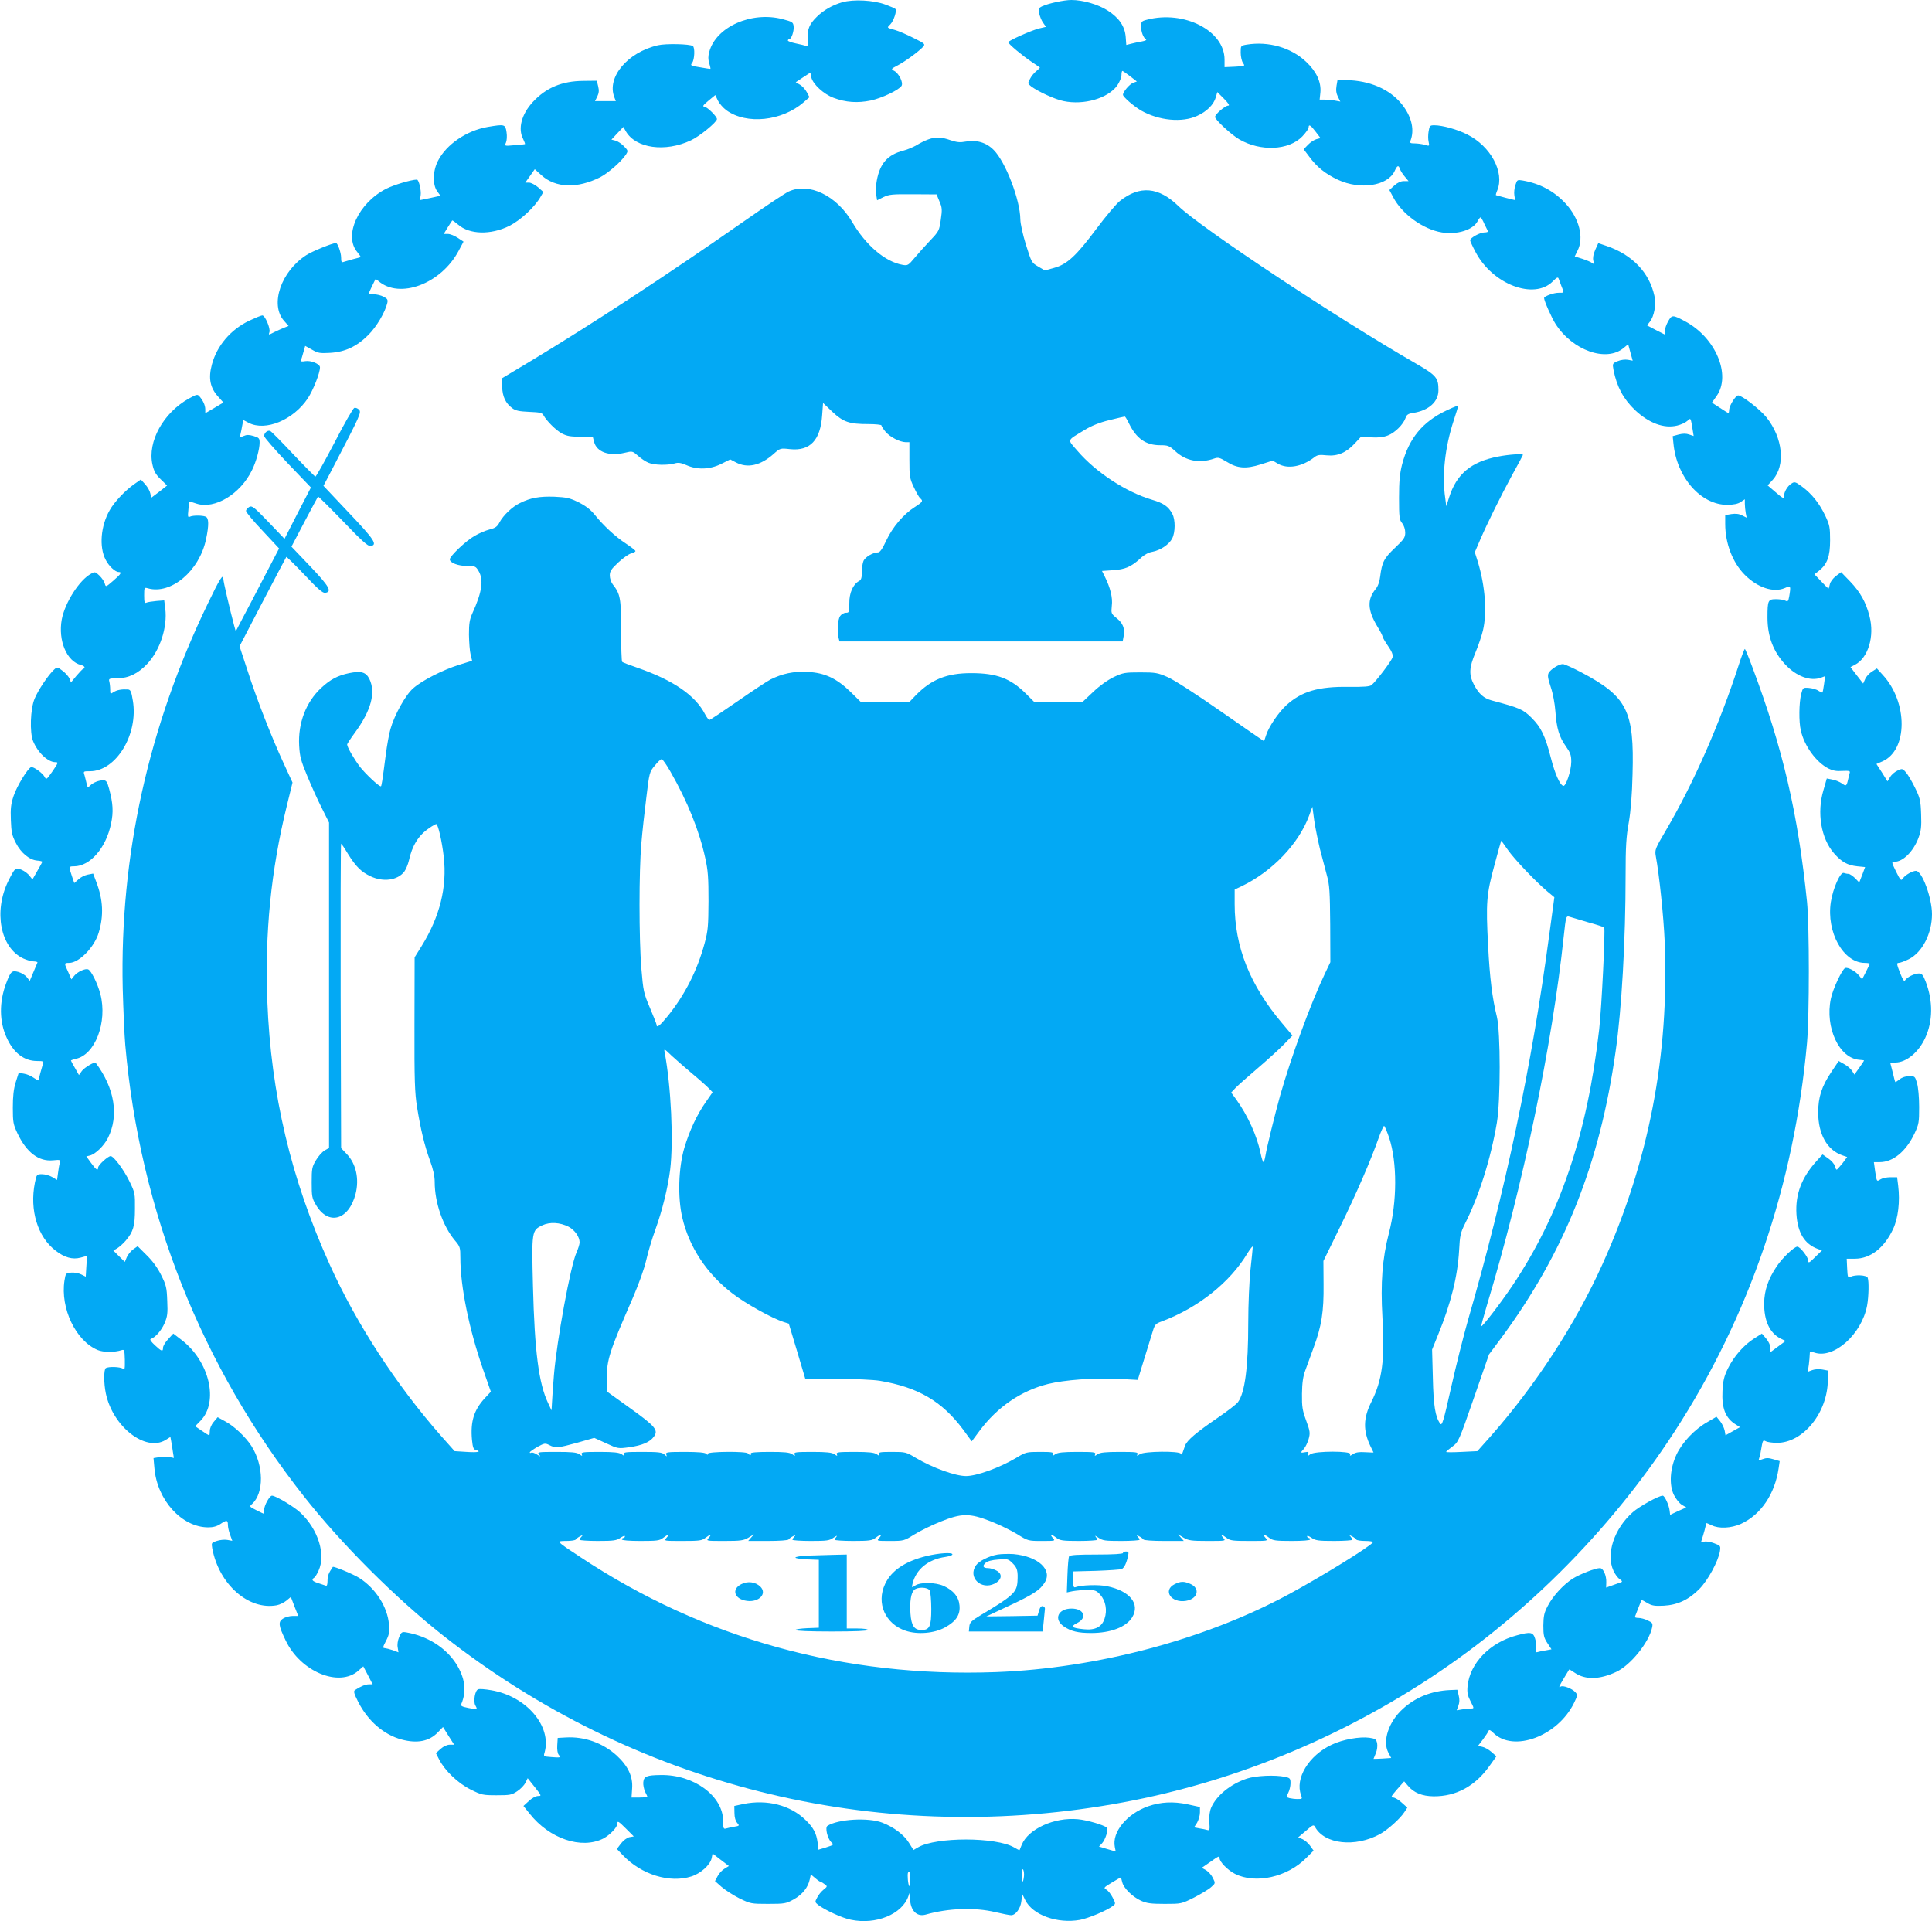
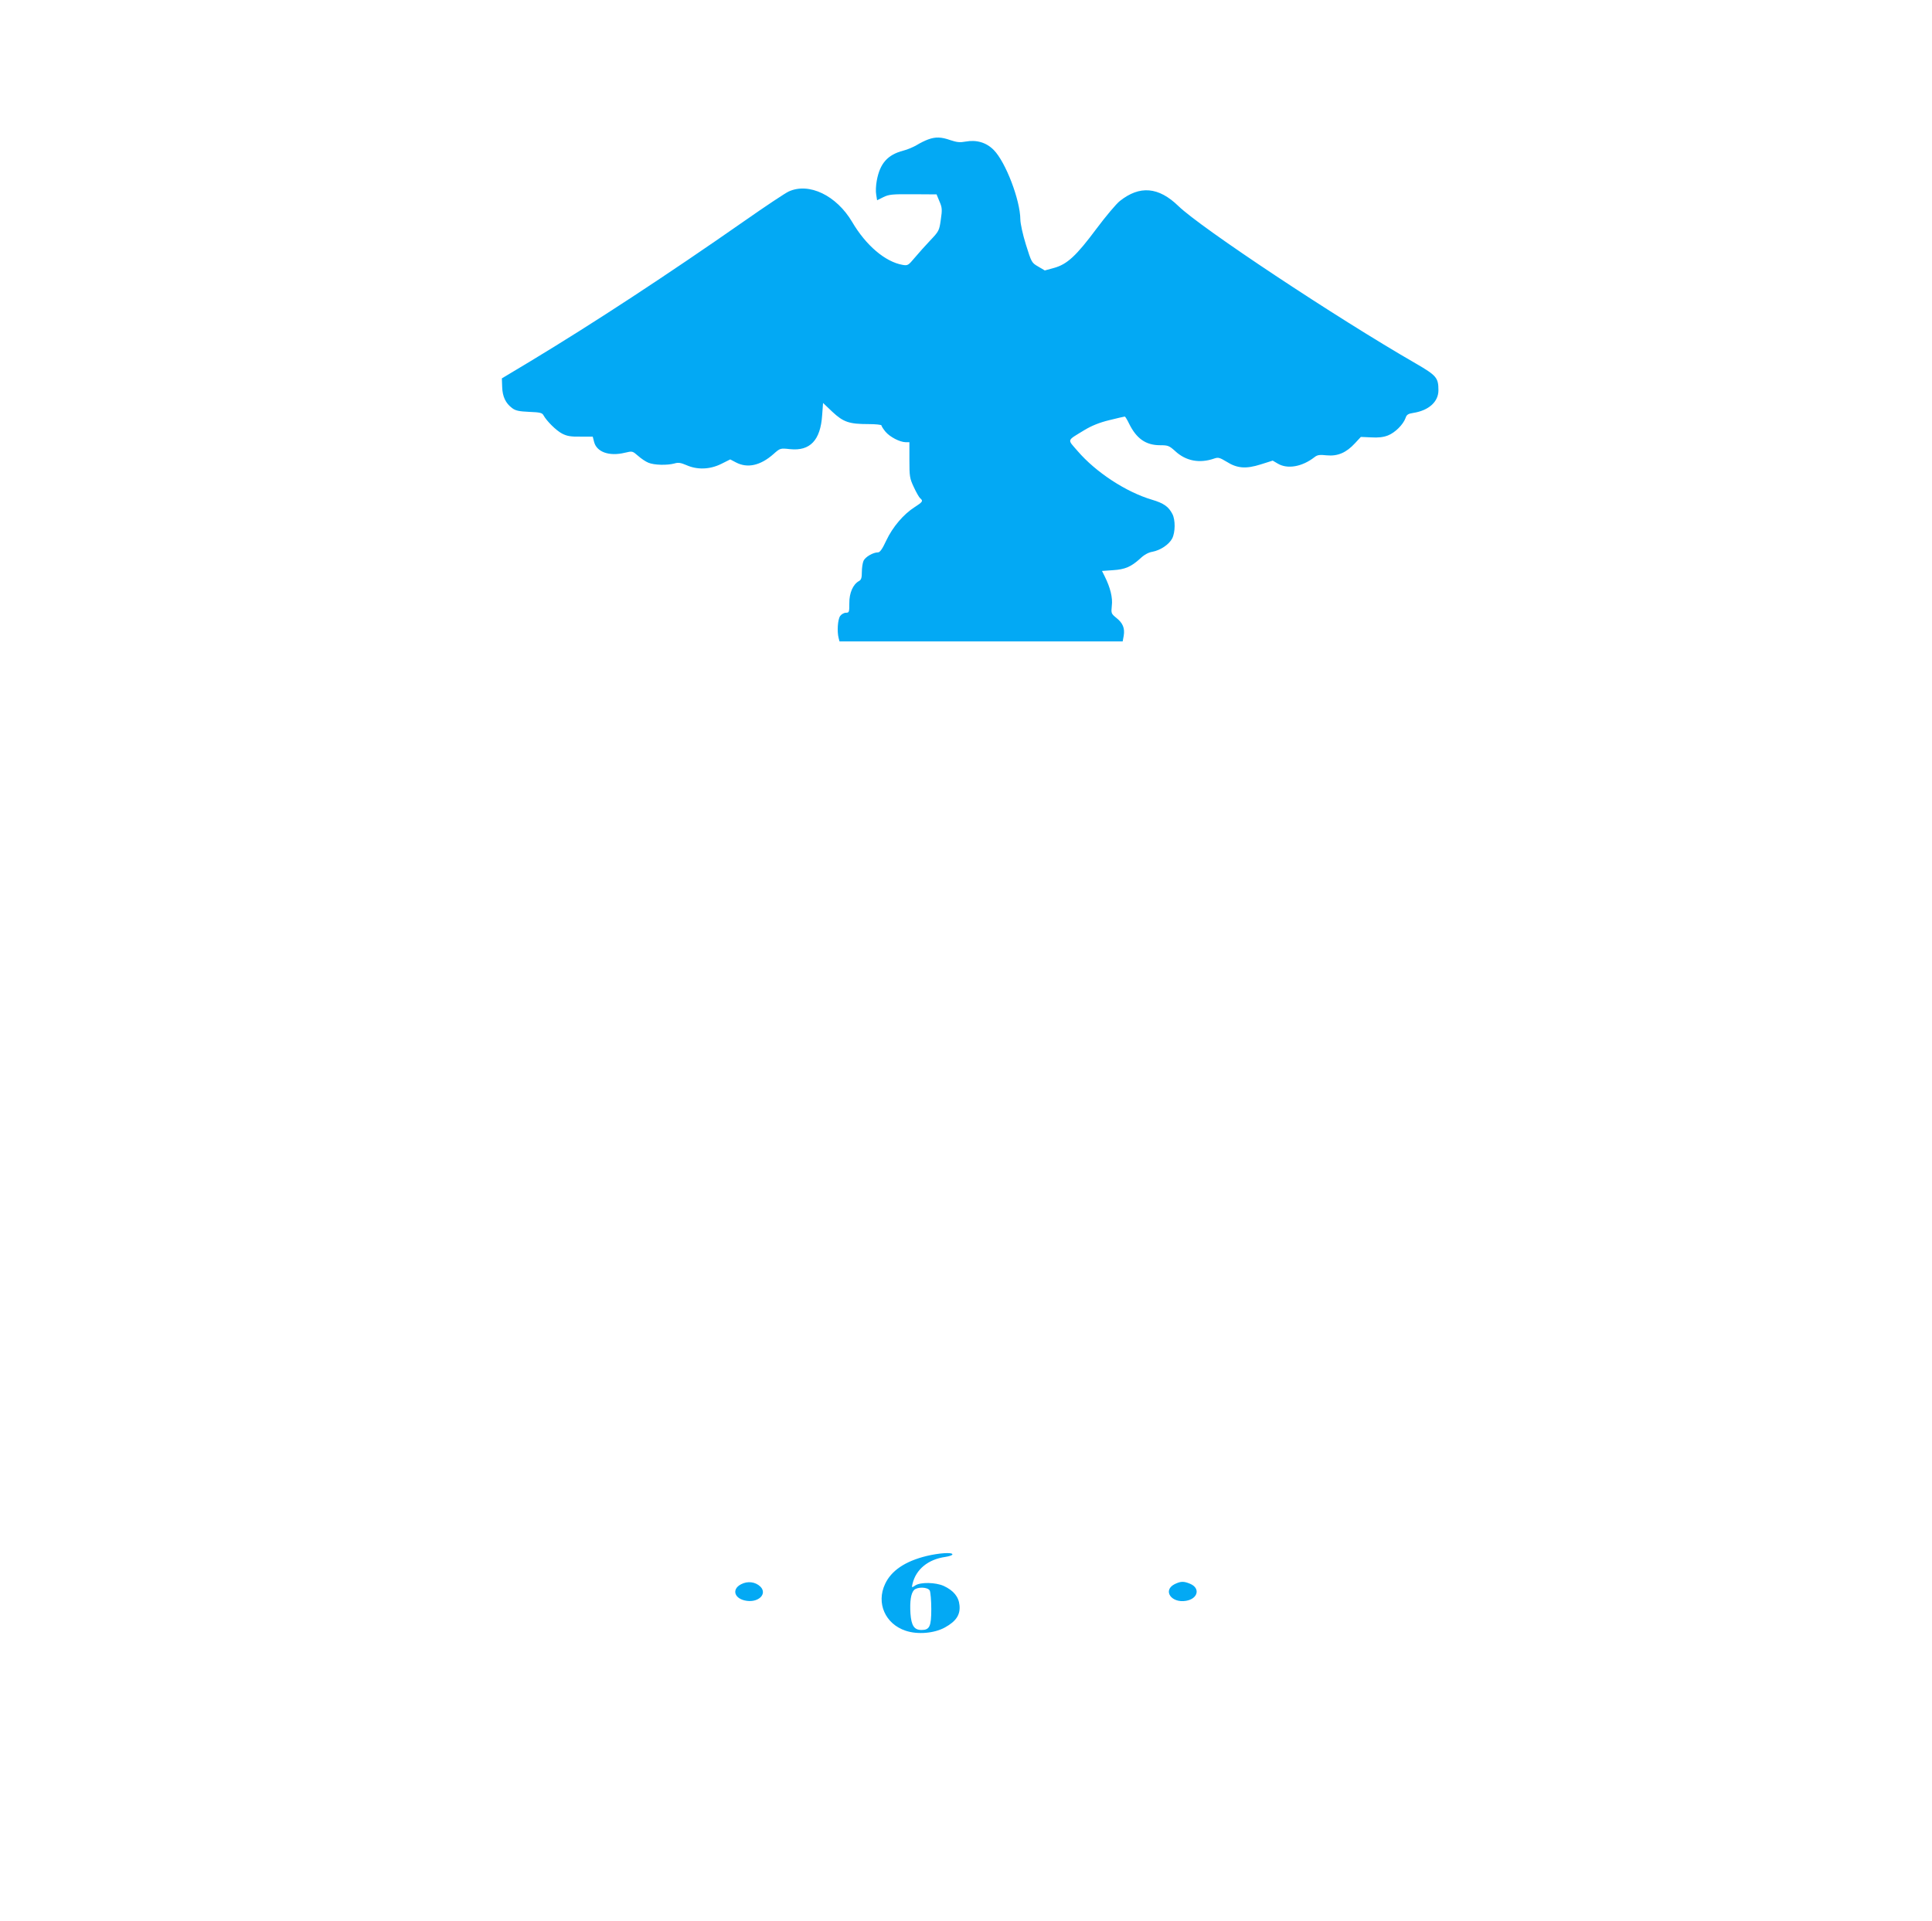
<svg xmlns="http://www.w3.org/2000/svg" version="1.0" width="1280pt" height="1273pt" viewBox="0 0 1280 1273" preserveAspectRatio="xMidYMid meet">
  <g transform="translate(0,1273) scale(0.1,-0.1)" fill="#03a9f4" stroke="none">
-     <path d="M5580 12715 c-65 -19 -123 -52 -168 -96 -50 -49 -64 -83 -60 -145 2 -45 0 -53 -12 -48 -8 3 -39 10 -67 16 -29 6 -53 15 -53 19 0 5 4 9 9 9 14 0 33 55 29 86 -3 27 -9 30 -73 47 -206 54 -442 -51 -486 -217 -8 -29 -8 -50 0 -75 6 -19 9 -36 8 -37 -1 -1 -32 3 -69 10 -63 10 -66 12 -52 30 16 22 19 102 4 111 -22 14 -179 17 -231 5 -202 -47 -340 -212 -289 -344 l10 -26 -69 0 -69 0 15 30 c11 23 13 40 6 68 l-9 37 -89 -1 c-142 -1 -247 -45 -335 -140 -75 -81 -100 -177 -64 -245 8 -17 14 -32 12 -34 -2 -1 -33 -5 -70 -7 -66 -6 -66 -6 -56 17 6 14 8 43 4 69 -8 53 -12 54 -125 35 -139 -24 -273 -115 -329 -224 -35 -67 -37 -160 -5 -203 l21 -29 -68 -15 -68 -14 5 32 c5 32 -12 104 -25 104 -39 -1 -152 -35 -202 -60 -186 -94 -285 -311 -193 -420 14 -17 24 -32 22 -33 -2 -2 -24 -8 -49 -14 -25 -7 -53 -15 -62 -18 -15 -6 -18 -1 -18 29 0 32 -23 96 -34 96 -22 0 -158 -55 -196 -80 -168 -108 -243 -327 -149 -435 l31 -35 -26 -10 c-14 -5 -44 -19 -67 -30 -41 -21 -41 -21 -34 -1 8 25 -29 111 -47 111 -8 0 -46 -16 -87 -35 -123 -59 -214 -166 -247 -290 -25 -91 -12 -155 42 -214 l34 -38 -60 -36 -60 -35 0 25 c0 27 -14 58 -38 86 -14 16 -18 15 -71 -14 -169 -94 -275 -286 -241 -437 10 -45 21 -65 55 -98 l42 -41 -52 -41 -53 -40 -6 28 c-3 16 -18 43 -34 61 l-29 32 -44 -31 c-59 -41 -131 -117 -162 -172 -60 -104 -71 -243 -28 -327 21 -43 64 -83 87 -83 24 0 15 -14 -36 -58 -49 -42 -49 -43 -56 -18 -3 13 -19 36 -35 52 -27 26 -31 27 -55 13 -78 -41 -174 -192 -195 -304 -25 -139 33 -278 127 -301 24 -6 32 -19 15 -26 -5 -1 -25 -23 -45 -46 l-36 -44 -9 25 c-6 14 -26 37 -46 52 -35 27 -36 27 -56 9 -37 -33 -107 -137 -130 -194 -28 -67 -33 -223 -10 -280 31 -76 98 -140 148 -140 21 0 19 -4 -19 -60 -39 -56 -42 -58 -52 -38 -13 26 -75 70 -90 65 -22 -7 -95 -127 -116 -191 -18 -54 -21 -84 -18 -160 3 -79 7 -101 33 -151 34 -67 91 -113 142 -117 18 -1 33 -5 33 -8 0 -3 -15 -30 -33 -61 l-32 -56 -19 24 c-10 14 -34 32 -53 40 -41 17 -44 13 -88 -74 -99 -202 -53 -443 100 -514 22 -10 53 -19 68 -19 16 0 27 -4 25 -8 -2 -4 -14 -33 -27 -64 l-24 -57 -19 24 c-10 14 -36 29 -56 35 -44 12 -51 5 -82 -77 -46 -123 -45 -252 4 -358 46 -102 116 -155 202 -155 40 0 45 -2 39 -17 -3 -10 -11 -38 -18 -63 -6 -25 -12 -47 -13 -48 -1 -2 -15 6 -31 17 -16 12 -45 24 -64 27 l-35 6 -20 -63 c-14 -46 -19 -93 -19 -169 0 -97 3 -110 31 -170 60 -126 140 -187 235 -178 49 5 50 4 45 -18 -4 -13 -9 -44 -12 -68 l-6 -44 -32 19 c-17 10 -47 19 -67 19 -36 0 -36 0 -48 -57 -36 -181 18 -359 138 -450 58 -45 111 -60 164 -46 23 7 42 11 43 10 0 -1 -1 -32 -4 -69 l-4 -67 -30 15 c-16 8 -46 14 -66 12 -36 -3 -37 -4 -45 -53 -28 -184 75 -399 220 -460 37 -16 113 -16 158 -1 19 6 20 2 22 -64 1 -61 -1 -69 -13 -59 -15 13 -95 16 -113 4 -14 -8 -14 -100 0 -167 46 -221 263 -390 396 -309 l32 20 5 -27 c3 -15 8 -46 11 -69 l7 -43 -31 6 c-17 4 -47 3 -67 -1 l-37 -6 6 -67 c18 -212 182 -392 357 -392 33 0 58 7 83 24 38 26 47 25 47 -9 0 -13 6 -41 14 -63 l15 -41 -34 6 c-18 3 -49 0 -69 -7 -35 -11 -36 -13 -30 -48 44 -239 241 -413 428 -378 20 4 48 18 64 31 l29 24 24 -63 25 -63 -38 0 c-20 0 -49 -8 -64 -18 -32 -21 -29 -46 18 -143 98 -208 354 -314 482 -202 l33 29 31 -59 31 -60 -25 0 c-23 0 -56 -14 -92 -38 -11 -7 -7 -23 21 -78 64 -126 169 -218 289 -250 102 -27 181 -12 238 47 l35 36 37 -59 37 -58 -29 0 c-18 0 -42 -11 -61 -28 l-31 -28 21 -41 c38 -75 126 -159 209 -200 72 -36 81 -38 172 -38 88 0 100 2 136 26 23 15 47 40 55 57 l15 30 47 -59 c45 -57 46 -59 22 -59 -15 0 -41 -14 -61 -33 l-36 -33 40 -50 c132 -168 344 -239 489 -166 43 23 93 74 93 98 0 22 7 18 60 -35 l49 -49 -29 -5 c-16 -4 -40 -21 -56 -42 l-27 -36 39 -41 c124 -130 311 -187 455 -141 62 20 124 76 134 121 l6 31 54 -42 54 -41 -29 -18 c-16 -9 -37 -32 -46 -50 l-17 -32 43 -38 c24 -21 77 -55 118 -76 74 -36 78 -37 191 -37 110 0 119 2 170 30 57 32 95 79 106 133 l7 32 30 -25 c16 -14 33 -25 36 -25 4 0 16 -7 26 -15 19 -14 18 -15 -8 -36 -14 -11 -34 -35 -42 -52 -16 -29 -15 -31 7 -49 45 -34 159 -87 216 -98 166 -35 339 36 381 155 10 30 10 30 11 -13 2 -80 44 -125 104 -108 150 43 326 49 463 16 47 -11 93 -20 103 -20 30 0 63 45 68 94 l6 46 19 -39 c49 -100 214 -159 363 -132 57 11 179 62 219 93 18 14 18 16 -3 56 -12 23 -30 46 -42 52 -19 11 -16 14 37 46 31 19 58 34 59 34 2 0 6 -14 10 -31 9 -39 66 -96 124 -123 38 -17 65 -21 157 -21 110 0 111 0 195 42 46 24 97 54 113 69 29 25 29 26 12 60 -9 19 -29 42 -45 52 l-29 16 55 38 c59 42 63 43 63 26 0 -24 54 -80 102 -104 137 -69 347 -22 473 106 l48 48 -23 32 c-13 18 -36 38 -51 44 l-28 12 51 43 c47 41 51 43 61 25 63 -114 265 -136 429 -47 52 29 134 102 163 147 l19 29 -37 33 c-20 19 -46 34 -57 34 -18 0 -14 8 26 54 l47 53 25 -29 c39 -47 94 -69 170 -70 149 -1 274 67 368 198 l48 67 -33 29 c-18 16 -45 31 -61 34 l-28 6 33 43 c18 24 35 50 37 57 4 9 13 5 32 -14 133 -131 426 -22 534 198 25 52 25 54 8 73 -21 23 -81 46 -96 36 -16 -10 -12 0 22 57 18 29 33 54 34 56 1 2 18 -8 38 -22 69 -47 164 -45 273 6 96 44 219 197 239 296 5 25 2 31 -29 45 -19 10 -47 17 -62 17 -15 0 -25 3 -23 8 2 4 12 30 22 57 11 28 20 51 22 53 1 2 18 -7 38 -19 30 -18 48 -21 109 -18 91 5 165 39 236 111 55 55 125 183 136 250 5 35 5 37 -39 53 -26 10 -53 14 -67 10 -19 -6 -21 -4 -15 11 4 11 12 39 19 64 6 25 12 46 12 48 1 1 17 -5 35 -14 48 -24 129 -20 194 9 133 61 225 198 250 369 l7 47 -41 12 c-32 10 -49 10 -72 1 -26 -10 -29 -9 -23 6 3 9 9 31 11 47 13 75 13 76 34 65 10 -5 43 -10 73 -10 174 0 336 201 337 417 l0 62 -37 7 c-21 4 -50 2 -66 -4 l-30 -11 7 46 c3 25 6 56 6 69 0 21 2 22 31 12 128 -44 313 121 349 311 11 60 13 161 4 185 -7 18 -83 22 -114 6 -17 -9 -19 -4 -22 55 l-3 65 54 0 c103 0 194 71 253 196 34 72 47 183 34 288 l-7 56 -45 0 c-25 0 -55 -7 -67 -15 -23 -15 -23 -14 -33 50 l-9 65 39 0 c88 0 174 71 230 189 29 62 31 73 31 176 0 64 -6 130 -14 158 -13 45 -15 47 -51 47 -23 0 -48 -8 -64 -21 -15 -12 -28 -20 -29 -18 -2 2 -10 32 -18 67 l-16 62 34 0 c73 0 155 68 199 165 50 109 51 243 3 369 -18 47 -26 56 -46 56 -30 0 -79 -25 -91 -45 -6 -11 -15 2 -34 50 -22 57 -23 65 -9 65 10 0 40 11 68 25 89 45 153 170 153 298 0 108 -66 287 -106 287 -23 0 -71 -27 -86 -49 -13 -19 -16 -16 -46 44 -30 62 -31 65 -11 65 57 0 125 68 159 157 18 49 21 74 18 158 -3 91 -7 107 -40 175 -20 41 -47 87 -60 102 -22 26 -25 27 -55 13 -18 -8 -41 -27 -50 -43 l-18 -29 -36 58 -37 57 41 18 c167 75 168 390 2 571 l-40 44 -33 -21 c-18 -11 -39 -34 -45 -50 l-13 -29 -42 54 -42 55 29 15 c88 45 132 189 97 322 -23 92 -61 160 -128 230 l-60 62 -35 -26 c-19 -15 -37 -38 -40 -55 -3 -15 -7 -28 -9 -28 -1 0 -23 21 -48 48 l-45 47 30 23 c55 44 74 95 74 202 0 86 -3 101 -32 163 -39 82 -89 145 -154 193 -46 33 -49 34 -72 19 -24 -16 -47 -54 -47 -80 0 -22 -7 -19 -60 27 l-49 42 34 37 c86 96 67 278 -42 414 -44 54 -162 145 -187 145 -17 0 -58 -66 -60 -95 0 -14 -3 -24 -6 -22 -3 1 -28 17 -57 36 l-51 33 31 44 c98 139 -6 387 -209 495 -82 44 -87 44 -112 0 -12 -21 -22 -50 -22 -64 l0 -24 -59 30 -59 31 18 23 c30 38 43 114 31 172 -33 154 -146 273 -316 331 l-56 19 -20 -44 c-13 -30 -17 -53 -13 -72 6 -23 5 -26 -7 -16 -8 6 -37 19 -65 28 l-51 16 18 37 c45 86 12 215 -78 313 -77 83 -170 133 -285 153 -35 6 -37 5 -48 -30 -7 -20 -10 -51 -7 -68 l5 -32 -61 15 c-34 9 -64 17 -66 18 -2 1 2 16 9 32 49 119 -43 292 -199 370 -64 33 -164 61 -218 61 -29 0 -32 -3 -38 -40 -4 -22 -4 -53 0 -69 6 -30 6 -30 -27 -20 -18 5 -48 9 -67 9 -27 0 -32 3 -26 18 26 68 10 148 -45 225 -74 103 -199 165 -351 175 l-87 5 -7 -41 c-5 -29 -2 -51 9 -73 l16 -32 -38 7 c-20 3 -51 6 -68 6 l-31 0 5 48 c6 68 -26 138 -94 202 -100 95 -250 138 -396 114 -38 -7 -38 -7 -38 -53 0 -26 7 -56 15 -68 15 -21 14 -21 -54 -25 l-68 -3 0 50 c0 192 -269 329 -515 264 -35 -9 -38 -13 -38 -45 0 -36 15 -74 33 -86 6 -3 -7 -9 -29 -13 -21 -4 -53 -10 -70 -15 l-32 -8 -4 54 c-6 70 -43 125 -119 174 -64 41 -164 70 -241 70 -48 0 -150 -22 -192 -41 -25 -12 -27 -17 -21 -48 4 -19 15 -47 26 -62 l19 -27 -47 -11 c-54 -14 -203 -81 -203 -91 0 -11 96 -91 155 -130 28 -19 52 -35 54 -37 2 -1 -8 -12 -23 -24 -14 -11 -34 -35 -42 -52 -16 -29 -15 -31 7 -49 45 -34 159 -87 216 -98 134 -28 292 18 354 102 16 23 29 54 29 70 0 15 3 28 6 28 3 0 26 -16 51 -35 l45 -35 -25 -9 c-24 -9 -67 -60 -67 -79 0 -14 71 -76 121 -105 117 -66 270 -81 370 -35 65 29 110 75 124 123 l10 35 45 -45 c30 -31 39 -45 27 -45 -20 0 -87 -57 -87 -75 0 -18 107 -117 160 -148 141 -82 328 -74 418 19 23 24 42 51 42 59 0 24 13 17 47 -28 l32 -42 -27 -7 c-15 -4 -41 -21 -56 -37 l-29 -30 38 -50 c49 -67 106 -113 189 -152 148 -69 330 -41 376 58 17 38 26 41 35 13 4 -11 18 -34 32 -50 l25 -30 -31 0 c-20 0 -42 -10 -63 -29 l-33 -30 25 -47 c58 -112 199 -214 323 -234 102 -16 206 16 237 75 7 14 16 25 19 25 3 0 15 -19 25 -43 11 -23 22 -45 24 -49 2 -5 -9 -8 -23 -8 -30 0 -95 -36 -95 -52 0 -5 16 -41 36 -78 112 -214 387 -319 511 -195 29 29 35 31 40 17 3 -9 12 -32 19 -51 18 -44 19 -41 -21 -41 -32 0 -95 -23 -95 -35 0 -18 49 -129 75 -170 113 -178 338 -257 453 -160 l29 24 15 -55 15 -54 -32 6 c-19 3 -46 0 -67 -9 -35 -15 -36 -15 -28 -59 22 -111 65 -191 142 -265 93 -87 192 -124 279 -103 26 6 56 20 68 31 23 22 22 24 36 -63 l6 -37 -30 10 c-20 7 -41 7 -69 0 l-40 -11 5 -48 c21 -225 182 -408 358 -407 41 1 69 6 88 19 l27 18 0 -30 c0 -16 3 -43 6 -61 l6 -31 -30 15 c-21 11 -43 13 -71 9 l-41 -7 0 -58 c0 -129 49 -257 130 -338 84 -84 188 -119 263 -88 42 18 43 17 31 -55 -6 -32 -9 -36 -25 -28 -10 6 -38 10 -62 10 -53 0 -57 -7 -57 -121 0 -125 38 -226 118 -312 74 -79 167 -113 237 -87 l27 10 -7 -52 c-4 -29 -9 -54 -10 -56 -2 -2 -14 3 -27 11 -12 9 -41 17 -63 19 -40 3 -40 3 -52 -42 -14 -57 -16 -181 -2 -240 23 -102 101 -210 183 -252 28 -14 53 -19 92 -16 44 2 53 0 49 -12 -2 -8 -7 -28 -11 -45 -10 -45 -13 -46 -42 -25 -15 10 -43 22 -63 25 l-36 7 -22 -77 c-45 -150 -16 -321 70 -419 51 -58 89 -79 155 -86 l51 -5 -19 -51 -20 -51 -28 29 c-16 15 -35 28 -43 28 -9 0 -22 3 -31 6 -23 9 -72 -102 -86 -192 -31 -200 83 -404 225 -404 20 0 35 -3 33 -7 -2 -5 -14 -29 -27 -55 l-24 -47 -20 25 c-23 29 -74 57 -92 50 -20 -7 -82 -139 -95 -203 -40 -191 55 -395 189 -405 17 -1 31 -3 31 -5 0 -1 -14 -23 -32 -48 l-32 -45 -15 24 c-8 13 -31 34 -52 45 l-37 21 -51 -76 c-61 -91 -85 -164 -85 -264 0 -145 59 -250 160 -285 l32 -11 -31 -42 c-18 -22 -35 -41 -38 -42 -4 0 -10 11 -13 25 -3 13 -23 36 -44 50 l-37 26 -39 -43 c-100 -110 -142 -221 -134 -353 8 -124 54 -198 141 -230 l28 -10 -46 -45 c-39 -39 -45 -41 -45 -22 0 22 -54 92 -72 92 -21 0 -100 -75 -137 -131 -57 -85 -82 -160 -83 -244 -1 -115 36 -196 107 -233 l35 -17 -50 -37 -50 -37 0 27 c0 16 -12 43 -28 62 l-29 34 -52 -33 c-69 -44 -134 -119 -173 -198 -26 -53 -32 -80 -36 -148 -6 -117 20 -182 89 -224 l27 -17 -48 -27 -48 -27 -6 33 c-4 17 -17 45 -30 61 l-24 29 -58 -34 c-86 -48 -168 -135 -206 -215 -44 -93 -51 -201 -18 -269 13 -26 36 -55 52 -65 l30 -18 -54 -24 -53 -25 -3 26 c-4 38 -33 101 -46 101 -27 0 -155 -71 -199 -110 -123 -109 -178 -276 -128 -386 10 -23 29 -49 42 -57 17 -12 19 -18 8 -21 -8 -3 -33 -12 -56 -20 l-42 -15 1 34 c2 45 -20 95 -42 95 -31 0 -133 -40 -181 -70 -63 -41 -131 -115 -165 -181 -24 -45 -28 -67 -29 -130 0 -65 4 -81 27 -116 l27 -41 -37 -7 c-20 -3 -45 -8 -54 -11 -15 -4 -17 0 -12 24 3 17 1 46 -6 66 -13 42 -31 45 -119 21 -180 -47 -313 -185 -328 -337 -4 -43 0 -62 20 -101 24 -47 24 -47 3 -47 -11 0 -38 -3 -58 -6 l-37 -6 11 30 c8 21 9 43 2 69 l-9 37 -50 -2 c-122 -6 -227 -48 -311 -125 -94 -85 -136 -213 -96 -289 l19 -36 -59 -4 c-32 -2 -58 -2 -58 -2 0 1 7 18 15 37 9 21 12 48 9 66 -6 27 -11 31 -51 37 -63 9 -177 -11 -250 -46 -152 -71 -245 -224 -203 -334 9 -25 8 -26 -23 -26 -17 0 -42 3 -54 6 -21 6 -22 8 -8 35 8 15 15 44 15 63 0 32 -3 36 -37 43 -66 14 -194 8 -253 -12 -108 -36 -202 -113 -236 -193 -10 -24 -14 -57 -12 -95 4 -48 2 -56 -11 -53 -9 3 -33 8 -53 11 l-37 7 20 31 c10 18 19 48 19 68 l0 36 -82 18 c-95 20 -177 16 -261 -13 -141 -50 -241 -171 -221 -270 l6 -30 -55 16 -56 17 20 21 c23 25 44 93 32 104 -20 18 -129 50 -191 56 -156 15 -331 -65 -373 -170 -7 -17 -13 -32 -14 -34 -2 -2 -18 6 -36 17 -120 70 -517 70 -636 1 l-31 -18 -30 48 c-33 53 -99 103 -176 133 -91 36 -295 24 -364 -21 -17 -11 0 -82 24 -107 20 -19 21 -18 -37 -37 l-47 -14 -5 47 c-8 62 -28 100 -80 150 -101 99 -256 138 -412 106 l-60 -13 1 -47 c0 -29 7 -53 18 -65 16 -19 16 -20 -21 -26 -21 -4 -46 -9 -55 -12 -14 -4 -17 3 -17 50 0 166 -194 309 -414 305 -93 -1 -111 -9 -115 -47 -2 -18 4 -46 12 -64 9 -17 16 -33 16 -35 0 -1 -24 -3 -53 -3 l-53 0 4 60 c6 79 -27 149 -103 219 -92 83 -213 126 -335 119 l-55 -3 -3 -48 c-2 -28 2 -55 9 -63 16 -20 12 -21 -48 -16 -52 4 -53 4 -45 30 49 175 -121 374 -354 413 -39 7 -78 10 -86 6 -21 -7 -33 -79 -19 -106 16 -29 16 -29 -44 -18 -45 9 -54 14 -49 26 37 86 25 175 -35 269 -69 106 -190 182 -328 206 -30 5 -34 3 -49 -32 -9 -22 -13 -50 -9 -68 l5 -32 -37 14 c-21 7 -45 13 -54 14 -14 0 -13 7 8 47 21 40 24 58 20 110 -9 115 -88 239 -197 308 -39 25 -170 79 -175 73 -27 -39 -35 -59 -35 -91 0 -27 -4 -37 -12 -33 -7 2 -30 10 -51 17 -38 12 -46 23 -26 35 6 3 20 25 30 48 48 106 -2 270 -118 381 -41 40 -166 115 -191 115 -16 0 -52 -65 -52 -94 0 -14 -1 -26 -2 -26 -2 0 -24 11 -50 24 -46 23 -47 24 -28 41 80 73 78 254 -4 384 -38 59 -114 132 -175 164 l-49 27 -26 -31 c-15 -17 -26 -43 -26 -60 0 -16 -2 -29 -4 -29 -3 0 -25 13 -49 30 l-44 30 37 38 c120 126 57 392 -126 533 l-56 43 -34 -37 c-19 -20 -34 -46 -34 -57 0 -28 -9 -25 -54 17 -24 22 -35 38 -28 41 31 10 71 56 92 104 19 45 22 65 18 149 -3 87 -7 104 -40 170 -24 49 -57 94 -97 133 l-59 59 -30 -21 c-16 -12 -35 -35 -42 -52 l-13 -31 -38 37 -38 38 27 16 c15 10 40 32 55 50 50 59 61 96 61 210 1 101 0 108 -35 180 -38 79 -106 170 -126 170 -18 0 -83 -60 -83 -76 0 -24 -14 -15 -47 31 l-31 43 24 6 c36 9 93 64 119 116 74 147 45 330 -81 498 -7 9 -73 -30 -91 -53 l-20 -28 -26 46 c-15 25 -27 48 -27 50 0 2 14 7 30 11 130 25 213 244 165 429 -18 70 -61 156 -81 164 -20 8 -71 -16 -93 -43 l-18 -23 -21 48 c-28 60 -28 61 6 61 66 0 168 105 196 201 34 113 29 218 -16 335 l-21 56 -36 -7 c-20 -4 -48 -18 -62 -32 l-27 -24 -16 47 c-21 63 -21 64 14 64 107 0 213 122 246 284 16 76 13 132 -13 229 -13 48 -19 57 -39 57 -30 0 -67 -15 -87 -35 -15 -15 -17 -14 -23 12 -3 15 -10 40 -14 56 -9 27 -8 27 36 27 173 0 322 245 284 468 -10 62 -15 72 -33 74 -41 2 -72 -3 -95 -18 -21 -14 -22 -13 -22 18 0 18 -3 42 -6 53 -5 19 0 20 53 21 74 0 138 31 199 96 85 91 134 243 119 365 l-7 55 -51 -4 c-29 -3 -59 -7 -67 -11 -12 -6 -15 3 -15 47 0 54 1 55 25 48 153 -43 341 115 385 325 20 94 19 142 -3 150 -23 9 -83 9 -103 0 -14 -7 -16 -1 -11 45 2 29 5 54 6 55 1 1 22 -5 48 -14 121 -39 291 63 368 223 27 54 50 138 50 181 0 29 -4 33 -40 44 -31 9 -46 9 -66 0 -25 -11 -26 -10 -21 11 3 13 9 39 12 59 l7 36 36 -19 c112 -57 295 19 391 162 36 55 81 168 81 206 0 22 -59 47 -97 41 -24 -4 -33 -3 -29 6 3 7 10 31 16 53 l12 42 45 -25 c39 -23 53 -25 121 -21 99 6 176 42 253 119 54 54 110 149 125 211 5 22 1 29 -25 42 -16 9 -46 16 -65 16 l-36 0 22 48 c13 26 24 49 25 51 2 2 11 -3 20 -11 140 -122 415 -19 531 199 l33 62 -38 25 c-21 14 -50 26 -65 26 l-28 0 26 43 c15 23 28 44 30 46 2 2 19 -10 39 -27 75 -66 215 -70 339 -9 75 38 169 125 208 194 l18 31 -35 31 c-20 17 -47 31 -60 31 l-25 0 32 45 31 44 43 -39 c94 -86 238 -91 391 -14 53 28 138 102 170 150 15 24 15 26 -13 55 -15 16 -41 33 -55 37 l-28 7 39 42 40 42 17 -30 c66 -112 260 -139 430 -59 57 26 173 121 173 141 0 17 -62 78 -81 81 -17 3 -13 9 25 41 l45 37 17 -36 c10 -20 35 -49 57 -65 133 -96 367 -72 511 53 l39 34 -17 32 c-9 18 -30 41 -45 50 l-29 17 48 32 49 32 6 -31 c10 -45 82 -112 147 -136 82 -31 160 -36 247 -18 74 16 186 69 204 97 13 21 -17 82 -48 99 -23 12 -23 13 23 37 51 27 138 91 167 122 16 19 15 21 -62 59 -43 22 -98 46 -123 53 -57 16 -55 14 -31 38 22 22 45 92 33 102 -4 4 -34 17 -67 29 -78 29 -209 36 -285 15z m1204 -12417 c-6 -50 -14 -45 -14 8 0 30 3 44 9 36 4 -8 7 -28 5 -44z m-754 -20 c0 -28 -3 -49 -6 -45 -8 8 -14 79 -8 89 11 17 14 6 14 -44z" />
    <path d="M6149 11806 c-20 -7 -54 -24 -75 -37 -22 -13 -61 -30 -89 -37 -104 -27 -155 -84 -176 -198 -6 -31 -8 -73 -4 -93 l6 -38 42 21 c37 18 59 20 197 19 l155 -1 19 -46 c18 -41 19 -55 9 -122 -10 -72 -13 -77 -70 -137 -32 -34 -79 -86 -103 -115 -42 -50 -46 -53 -80 -47 -115 20 -243 129 -334 284 -104 176 -286 264 -421 202 -22 -10 -153 -97 -290 -193 -514 -359 -1004 -680 -1420 -931 l-190 -114 2 -57 c2 -64 23 -108 66 -140 22 -17 46 -22 113 -25 72 -3 86 -6 95 -23 21 -38 83 -100 123 -121 33 -17 58 -21 122 -20 l81 0 9 -35 c17 -67 100 -97 203 -72 51 12 51 12 88 -20 20 -18 51 -39 69 -46 38 -16 124 -18 172 -5 26 8 42 5 80 -11 72 -32 155 -29 230 8 l60 30 38 -20 c76 -40 162 -21 248 55 45 40 45 40 110 33 133 -14 202 59 213 225 l6 81 62 -59 c73 -68 111 -81 239 -81 47 0 86 -4 86 -9 0 -5 12 -24 27 -42 30 -35 94 -68 133 -69 l25 0 0 -117 c0 -109 2 -123 29 -180 16 -35 35 -68 42 -74 22 -18 17 -25 -36 -59 -74 -47 -146 -132 -188 -221 -26 -56 -42 -79 -55 -79 -33 0 -84 -30 -96 -56 -6 -14 -11 -47 -11 -74 0 -38 -4 -52 -19 -60 -39 -21 -65 -79 -64 -147 0 -59 -1 -63 -23 -63 -12 0 -30 -10 -38 -22 -16 -23 -21 -102 -10 -145 l6 -23 938 0 938 0 7 38 c8 50 -6 84 -49 118 -34 28 -35 30 -30 80 7 53 -10 121 -47 195 l-18 36 72 5 c81 5 120 22 181 77 26 25 55 41 81 45 53 10 110 48 131 88 21 41 22 124 1 163 -25 48 -57 71 -135 94 -172 51 -372 182 -493 323 -69 80 -74 65 45 138 48 29 99 50 165 66 53 13 99 24 103 24 3 0 16 -21 28 -46 49 -100 111 -144 206 -144 52 0 60 -3 100 -39 71 -66 162 -83 259 -49 26 9 36 6 81 -21 71 -45 129 -49 227 -18 l79 25 34 -20 c64 -38 161 -21 243 43 19 15 34 17 81 12 72 -7 129 17 187 80 l39 42 68 -3 c47 -3 82 1 112 13 46 18 100 71 116 115 7 22 17 29 51 34 103 16 167 74 167 150 0 83 -13 98 -149 177 -528 304 -1426 900 -1574 1044 -131 127 -256 138 -388 33 -23 -18 -93 -101 -155 -184 -134 -180 -194 -235 -280 -259 l-62 -17 -44 26 c-43 25 -44 27 -81 145 -21 67 -37 141 -37 168 -1 127 -97 379 -176 459 -49 50 -114 69 -186 56 -37 -7 -58 -5 -100 9 -62 22 -100 23 -149 5z" />
-     <path d="M9585 10011 c-160 -75 -251 -186 -296 -359 -15 -59 -20 -110 -20 -220 0 -129 2 -146 21 -169 12 -15 20 -41 20 -62 0 -32 -8 -44 -68 -101 -73 -69 -86 -95 -98 -190 -4 -35 -15 -65 -30 -83 -57 -69 -54 -140 12 -249 19 -31 34 -60 34 -66 0 -5 16 -33 36 -62 26 -37 34 -59 30 -75 -6 -24 -108 -158 -139 -184 -12 -10 -51 -13 -151 -12 -202 3 -313 -30 -414 -122 -53 -49 -117 -144 -134 -199 -6 -21 -13 -38 -15 -38 -1 0 -130 89 -285 197 -165 115 -312 210 -353 227 -64 28 -79 31 -180 31 -103 0 -114 -2 -176 -31 -41 -20 -93 -57 -136 -98 l-70 -66 -161 0 -161 0 -53 53 c-102 102 -194 137 -364 137 -160 0 -262 -41 -364 -144 l-44 -46 -162 0 -162 0 -65 64 c-93 91 -173 129 -287 134 -93 5 -166 -11 -245 -50 -22 -11 -120 -76 -218 -144 -98 -68 -182 -124 -187 -124 -5 0 -18 17 -29 38 -64 124 -208 224 -446 307 -53 18 -100 36 -103 40 -4 4 -7 97 -7 208 0 214 -5 241 -56 306 -10 13 -19 39 -19 58 0 28 9 42 56 86 31 29 69 56 85 60 16 4 29 11 29 16 0 4 -29 27 -64 50 -69 45 -148 118 -208 193 -26 32 -59 57 -105 80 -59 29 -79 33 -161 37 -98 3 -157 -7 -227 -42 -51 -24 -111 -82 -135 -127 -15 -29 -27 -38 -66 -48 -27 -7 -72 -26 -100 -43 -56 -31 -164 -134 -164 -155 0 -23 56 -44 115 -44 52 0 57 -2 75 -32 36 -59 24 -141 -41 -283 -18 -41 -22 -67 -22 -140 1 -49 5 -109 11 -132 l10 -41 -87 -27 c-108 -34 -246 -104 -304 -156 -50 -43 -124 -177 -150 -269 -9 -30 -23 -107 -31 -170 -24 -184 -28 -210 -33 -210 -14 0 -101 82 -138 129 -40 53 -85 131 -85 148 0 5 23 40 51 78 108 147 140 267 96 357 -23 45 -54 54 -134 38 -76 -16 -125 -42 -185 -98 -101 -94 -154 -233 -146 -382 4 -73 12 -101 53 -200 26 -63 69 -159 96 -212 l49 -98 0 -1078 0 -1078 -30 -17 c-16 -10 -42 -39 -57 -65 -26 -43 -28 -56 -28 -147 0 -92 2 -104 28 -148 82 -140 218 -102 263 73 25 99 3 199 -58 263 l-38 40 -3 1009 c-1 554 0 1008 3 1008 3 -1 23 -30 45 -67 52 -84 88 -120 150 -149 84 -40 178 -27 223 30 11 15 25 48 31 74 21 98 64 168 133 214 22 16 44 28 48 28 12 0 38 -112 50 -217 23 -200 -26 -397 -147 -592 l-46 -74 -1 -441 c-1 -377 2 -457 17 -551 24 -148 49 -254 86 -355 21 -58 31 -102 31 -142 0 -135 54 -292 134 -387 34 -40 36 -47 36 -115 0 -190 58 -475 152 -744 l50 -143 -40 -43 c-72 -78 -96 -155 -85 -276 5 -50 10 -64 25 -67 42 -12 13 -18 -61 -13 l-79 5 -89 100 c-297 338 -560 741 -738 1135 -257 568 -390 1130 -414 1748 -17 450 24 863 129 1292 l38 155 -58 126 c-81 175 -178 423 -240 616 l-53 161 153 294 c84 161 155 295 157 298 2 2 56 -51 120 -118 87 -93 121 -122 137 -120 48 7 29 41 -98 175 l-125 131 86 164 c47 89 88 165 90 168 2 2 76 -71 165 -163 122 -128 166 -167 182 -165 50 7 28 41 -143 221 l-168 178 69 132 c176 338 184 355 166 373 -9 9 -23 14 -31 11 -8 -3 -68 -107 -132 -232 -65 -124 -121 -224 -126 -223 -4 2 -70 68 -146 148 -75 80 -143 149 -151 153 -16 10 -42 -9 -42 -32 0 -9 70 -89 155 -179 l155 -162 -88 -170 -87 -170 -106 111 c-97 101 -109 110 -128 100 -11 -7 -21 -18 -21 -26 0 -9 49 -68 110 -132 l109 -117 -96 -184 c-53 -102 -117 -225 -144 -275 l-47 -90 -11 39 c-28 105 -71 290 -71 306 0 42 -22 8 -103 -161 -394 -814 -584 -1674 -564 -2551 4 -140 11 -309 17 -375 97 -1101 503 -2126 1184 -2990 249 -316 605 -672 921 -921 1258 -992 2857 -1394 4440 -1118 719 125 1407 394 2035 794 663 422 1251 1007 1684 1674 497 765 793 1636 878 2576 16 184 16 773 0 935 -60 585 -160 1017 -363 1557 -24 65 -46 118 -49 118 -3 0 -21 -46 -39 -102 -129 -398 -300 -786 -484 -1100 -72 -122 -74 -129 -67 -170 23 -123 52 -401 59 -567 31 -752 -105 -1459 -414 -2141 -178 -394 -441 -798 -738 -1135 l-89 -100 -104 -5 c-57 -3 -104 -3 -103 0 0 3 19 19 41 35 40 30 43 34 142 320 l101 291 82 110 c418 567 652 1151 757 1899 40 278 66 736 66 1165 0 189 4 257 21 350 13 76 22 184 25 320 12 420 -35 514 -339 675 -57 30 -112 55 -123 55 -26 0 -80 -34 -94 -59 -8 -16 -5 -36 14 -93 15 -44 27 -110 31 -163 8 -111 25 -168 70 -231 29 -41 35 -58 35 -101 0 -59 -36 -166 -53 -160 -23 7 -55 80 -82 185 -38 148 -65 203 -128 266 -56 56 -77 65 -264 115 -54 15 -85 43 -118 105 -34 66 -32 111 10 212 20 47 42 114 50 147 28 119 15 293 -34 455 l-20 63 33 77 c52 121 139 295 215 436 39 70 71 130 71 132 0 9 -93 3 -164 -11 -180 -34 -277 -116 -326 -273 l-18 -56 -7 54 c-22 151 -2 336 56 513 16 49 29 91 29 93 0 8 -16 3 -75 -25z m-5143 -2394 c113 -197 191 -392 230 -570 19 -85 22 -132 22 -287 -1 -166 -3 -195 -26 -281 -49 -180 -129 -338 -243 -480 -52 -64 -75 -83 -75 -59 0 5 -20 55 -44 112 -42 99 -44 110 -57 263 -16 198 -16 644 0 825 6 74 21 211 33 305 20 166 21 171 56 212 19 24 39 43 46 43 6 0 32 -37 58 -83z m4303 -512 c14 -55 35 -134 46 -175 18 -65 20 -107 22 -325 l1 -250 -38 -80 c-95 -200 -222 -549 -295 -805 -36 -130 -88 -341 -97 -397 -4 -24 -10 -43 -13 -43 -4 0 -13 28 -20 62 -23 112 -84 246 -159 351 l-35 48 29 31 c16 17 81 74 144 128 63 54 142 125 174 158 l59 61 -70 83 c-212 251 -313 505 -313 787 l0 97 48 23 c202 98 376 280 445 466 l22 60 12 -90 c7 -49 25 -135 38 -190z m1244 -5 c44 -63 183 -209 262 -276 l47 -39 -34 -250 c-116 -870 -290 -1695 -539 -2555 -29 -102 -79 -301 -111 -443 -50 -223 -60 -256 -72 -240 -33 45 -45 119 -49 305 l-5 186 40 99 c85 208 129 386 139 558 5 98 9 117 39 177 94 187 170 428 211 668 25 148 25 601 0 704 -30 121 -47 255 -58 471 -15 285 -11 338 42 533 24 89 44 162 45 162 1 0 20 -27 43 -60z m533 -481 c56 -15 103 -31 106 -34 9 -8 -17 -536 -33 -675 -79 -696 -260 -1229 -576 -1700 -78 -116 -199 -273 -205 -267 -2 2 15 64 37 138 238 787 433 1725 509 2444 15 137 15 138 41 130 12 -4 66 -20 121 -36z m-5932 -1006 c47 -39 95 -82 108 -96 l23 -24 -45 -65 c-59 -84 -108 -190 -142 -303 -39 -133 -45 -327 -14 -461 45 -197 164 -376 335 -506 86 -66 261 -163 336 -187 l35 -11 55 -183 54 -182 210 -1 c119 0 243 -6 285 -13 253 -43 411 -135 551 -323 l57 -78 52 70 c117 157 274 265 453 310 109 27 307 42 464 34 l131 -7 35 114 c20 63 45 146 57 185 21 70 22 72 68 89 240 90 451 258 566 450 20 32 36 52 36 44 0 -8 -7 -75 -15 -149 -8 -76 -15 -232 -15 -355 0 -295 -22 -462 -68 -525 -10 -14 -70 -60 -133 -103 -146 -100 -203 -149 -217 -184 -5 -15 -13 -37 -17 -48 -5 -13 -9 -15 -12 -7 -7 19 -242 17 -271 -3 -20 -14 -21 -14 -16 0 5 13 -10 15 -118 15 -95 0 -129 -4 -146 -15 -20 -14 -21 -14 -16 0 5 13 -10 15 -118 15 -95 0 -129 -4 -146 -15 -20 -14 -21 -14 -16 0 5 13 -7 15 -86 15 -89 0 -94 -1 -158 -40 -112 -66 -262 -120 -332 -120 -70 0 -220 54 -332 120 -64 39 -69 40 -158 40 -79 0 -91 -2 -86 -15 5 -14 4 -14 -16 0 -17 11 -51 15 -146 15 -108 0 -123 -2 -118 -15 5 -14 4 -14 -16 0 -17 11 -51 15 -146 15 -108 0 -123 -2 -118 -15 5 -14 4 -14 -16 0 -18 12 -51 15 -151 15 -83 0 -126 -4 -122 -10 3 -5 2 -10 -4 -10 -5 0 -13 5 -16 10 -9 15 -265 13 -265 -2 0 -9 -3 -9 -12 0 -8 8 -54 12 -141 12 -117 0 -129 -2 -123 -17 6 -16 6 -16 -12 0 -15 14 -40 17 -146 17 -112 0 -127 -2 -122 -15 5 -14 4 -14 -16 0 -17 11 -51 15 -146 15 -108 0 -123 -2 -118 -15 5 -14 4 -14 -16 0 -18 12 -51 15 -151 15 -121 0 -129 -1 -116 -17 13 -16 12 -16 -14 0 -15 10 -32 15 -37 12 -6 -3 -10 -3 -10 2 0 4 23 20 50 36 48 26 52 26 80 12 40 -21 58 -19 185 16 l112 32 79 -36 c78 -36 80 -36 153 -26 86 12 137 34 163 70 32 43 10 69 -159 190 l-153 110 0 81 c0 131 17 182 174 542 38 89 74 188 87 245 12 53 39 144 61 204 46 127 83 279 98 397 23 190 6 550 -36 775 -6 30 -5 29 47 -21 30 -27 92 -82 139 -121z m4614 -423 c53 -162 53 -420 -2 -630 -44 -170 -56 -329 -43 -558 17 -279 -1 -417 -74 -562 -53 -106 -55 -189 -5 -293 11 -22 20 -41 20 -41 0 -1 -25 1 -55 2 -39 3 -63 -1 -80 -12 -21 -14 -24 -14 -19 -1 9 22 -231 22 -264 0 -20 -15 -21 -15 -15 1 5 14 2 16 -20 12 -32 -6 -33 -4 -8 23 10 11 24 40 31 64 11 40 10 51 -16 122 -25 68 -29 91 -28 178 1 73 7 115 22 155 11 30 36 98 55 151 53 143 68 238 66 419 l-1 155 110 225 c109 223 205 444 257 593 15 42 31 77 35 77 4 0 19 -36 34 -80z m-5437 -588 c41 -22 73 -67 73 -104 0 -12 -10 -43 -21 -68 -39 -86 -130 -582 -149 -810 -6 -74 -12 -157 -13 -185 l-3 -50 -22 47 c-63 131 -90 343 -101 778 -9 362 -8 368 61 401 51 24 117 20 175 -9z m2797 -1952 c56 -22 134 -60 175 -85 72 -45 74 -45 163 -45 90 0 91 0 73 20 -23 26 -8 26 25 0 22 -17 41 -20 148 -20 67 0 122 4 122 8 0 4 -6 14 -12 22 -7 7 1 4 19 -8 28 -20 44 -22 152 -22 67 0 121 4 121 8 0 4 -6 14 -12 21 -11 11 -9 11 9 2 12 -6 25 -16 28 -21 4 -6 61 -10 137 -10 l131 0 -19 22 -19 22 36 -22 c32 -19 51 -22 159 -22 122 0 123 0 105 20 -10 11 -15 20 -11 20 4 0 19 -9 33 -20 23 -18 41 -20 151 -20 124 0 125 0 107 20 -23 26 -8 26 25 0 22 -17 41 -20 148 -20 75 0 122 4 122 10 0 6 -4 10 -10 10 -5 0 -10 5 -10 11 0 6 13 1 29 -10 26 -18 44 -21 150 -21 67 0 121 4 121 8 0 4 -6 14 -12 21 -11 11 -9 11 9 2 12 -6 25 -16 28 -21 3 -6 31 -10 61 -10 31 0 53 -4 50 -9 -18 -28 -339 -226 -557 -344 -557 -301 -1273 -491 -1941 -516 -1003 -37 -1937 221 -2753 762 -163 107 -162 107 -93 107 31 0 60 4 63 10 3 5 16 15 28 21 18 9 20 9 10 -2 -7 -7 -13 -17 -13 -21 0 -4 54 -8 121 -8 106 0 124 3 150 21 16 11 29 16 29 10 0 -6 -4 -11 -10 -11 -5 0 -10 -4 -10 -10 0 -6 48 -10 124 -10 108 0 126 2 149 20 14 11 29 20 33 20 4 0 -1 -9 -11 -20 -18 -20 -17 -20 107 -20 110 0 128 2 151 20 14 11 29 20 33 20 4 0 -1 -9 -11 -20 -18 -20 -17 -20 105 -20 108 0 127 3 159 22 l36 22 -19 -22 -19 -22 131 0 c76 0 133 4 137 10 3 5 16 15 28 21 18 9 20 9 10 -2 -7 -7 -13 -17 -13 -21 0 -4 54 -8 121 -8 108 0 124 2 152 22 18 12 26 15 20 8 -7 -8 -13 -18 -13 -22 0 -4 55 -8 123 -8 106 0 125 3 147 20 33 26 48 26 25 0 -18 -20 -17 -20 73 -20 90 0 92 1 158 42 37 23 115 62 173 85 143 58 194 58 335 3z" />
-     <path d="M7440 2440 c0 -6 -65 -10 -174 -10 -129 0 -177 -3 -183 -12 -4 -7 -9 -64 -11 -126 l-4 -113 38 8 c22 4 65 8 97 8 53 0 61 -3 87 -32 35 -39 47 -102 28 -158 -18 -55 -63 -78 -137 -70 -81 8 -91 18 -45 41 69 34 47 95 -35 96 -91 1 -123 -71 -52 -119 47 -32 94 -43 181 -43 129 0 232 40 271 104 54 89 -15 175 -166 206 -56 12 -172 8 -209 -6 -13 -5 -16 3 -16 49 l0 55 153 4 c83 3 159 8 169 12 16 8 32 39 42 89 5 22 3 27 -14 27 -11 0 -20 -4 -20 -10z" />
    <path d="M6138 2420 c-142 -35 -233 -97 -274 -185 -60 -127 1 -265 136 -310 80 -27 191 -17 261 22 74 41 102 84 96 146 -5 57 -40 99 -105 129 -54 24 -153 26 -188 3 -24 -16 -25 -16 -18 12 23 95 103 161 217 177 26 4 47 11 47 17 0 15 -89 9 -172 -11z m22 -229 c5 -11 10 -66 10 -122 0 -116 -11 -139 -65 -139 -48 0 -67 28 -73 109 -5 81 3 134 24 156 23 22 91 20 104 -4z" />
-     <path d="M6609 2430 c-57 -10 -123 -43 -143 -72 -55 -79 33 -165 123 -121 49 25 55 65 12 87 -16 9 -41 16 -55 16 -33 0 -40 14 -16 35 12 11 42 19 84 22 62 5 66 4 95 -25 31 -30 36 -51 32 -122 -5 -71 -33 -96 -236 -217 -71 -43 -80 -52 -83 -80 l-3 -33 245 0 244 0 7 68 c4 37 7 74 8 82 1 8 -5 16 -14 18 -11 2 -19 -8 -25 -30 l-10 -33 -169 -3 -170 -2 149 70 c161 75 207 105 237 154 54 85 -43 174 -206 189 -33 2 -81 1 -106 -3z" />
-     <path d="M5353 2423 c-46 -2 -83 -8 -83 -13 0 -5 35 -10 78 -12 l77 -3 0 -225 0 -225 -77 -3 c-43 -2 -78 -7 -78 -12 0 -6 94 -10 240 -10 153 0 240 4 240 10 0 6 -30 10 -70 10 l-70 0 0 245 0 245 -87 -2 c-49 -1 -125 -4 -170 -5z" />
    <path d="M4910 2233 c-66 -34 -44 -99 38 -110 80 -11 136 47 90 94 -33 32 -84 39 -128 16z" />
    <path d="M7783 2234 c-82 -41 -24 -127 74 -111 80 13 97 84 28 113 -43 18 -62 17 -102 -2z" />
  </g>
</svg>